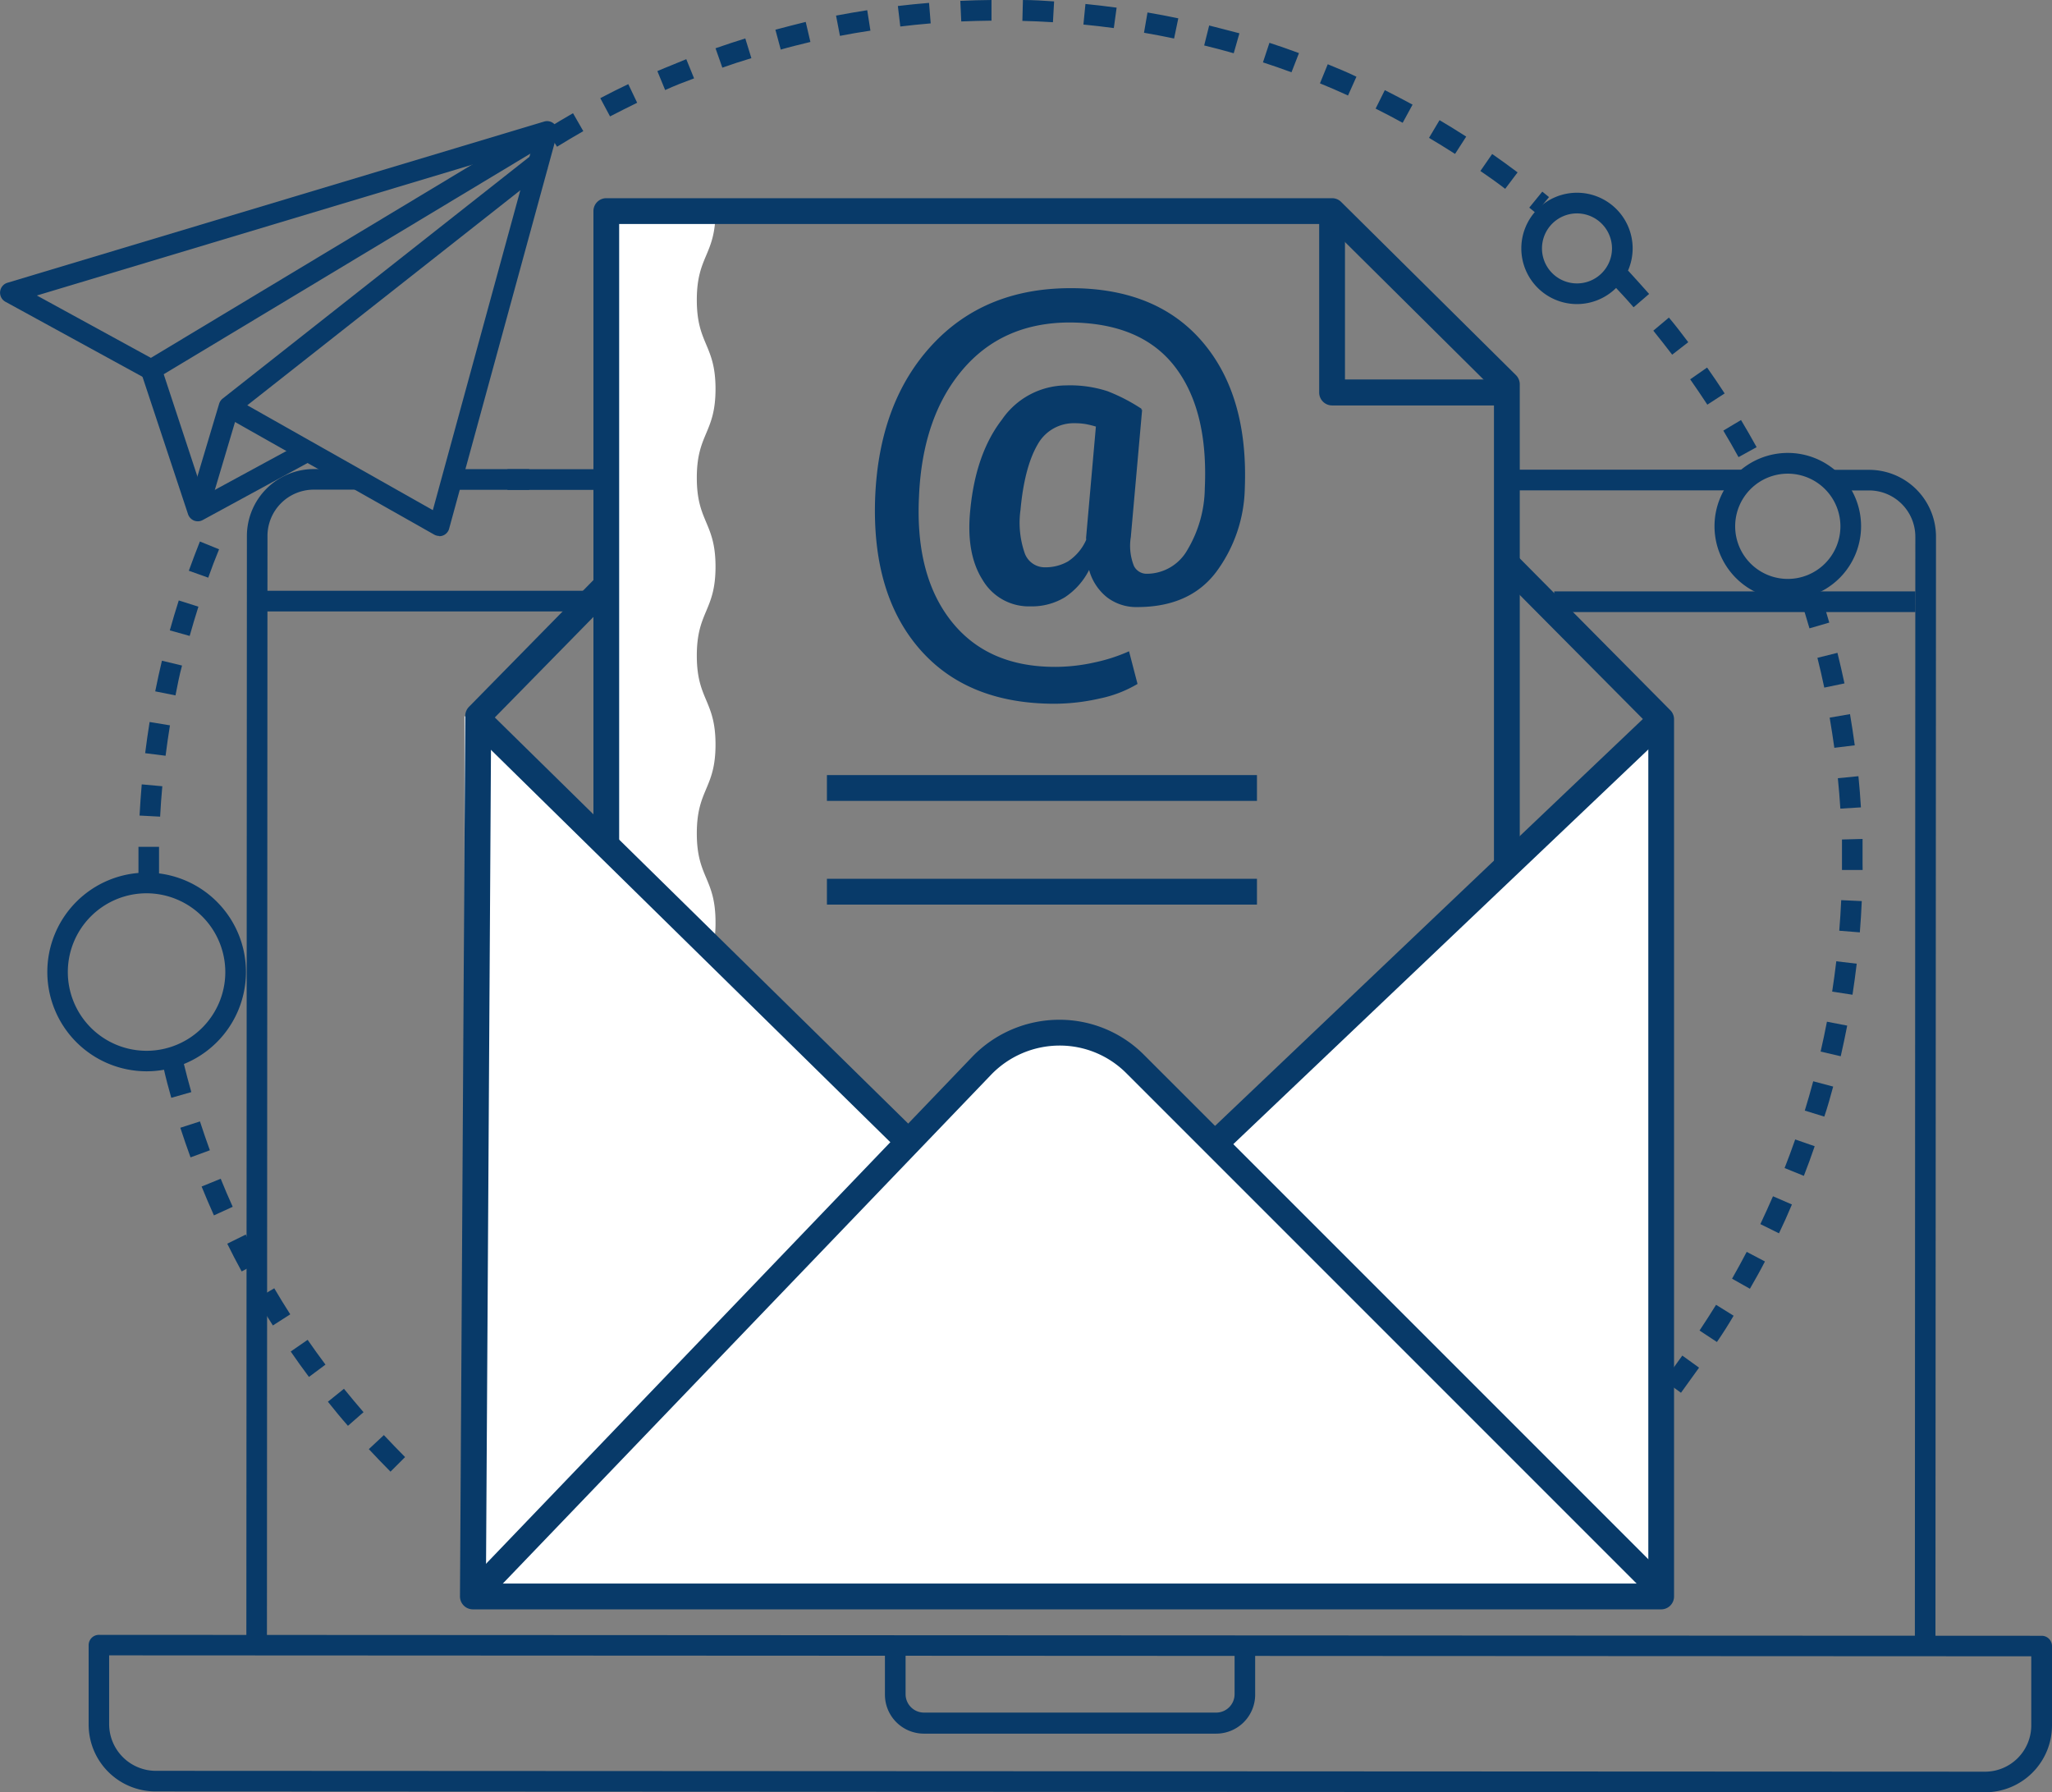
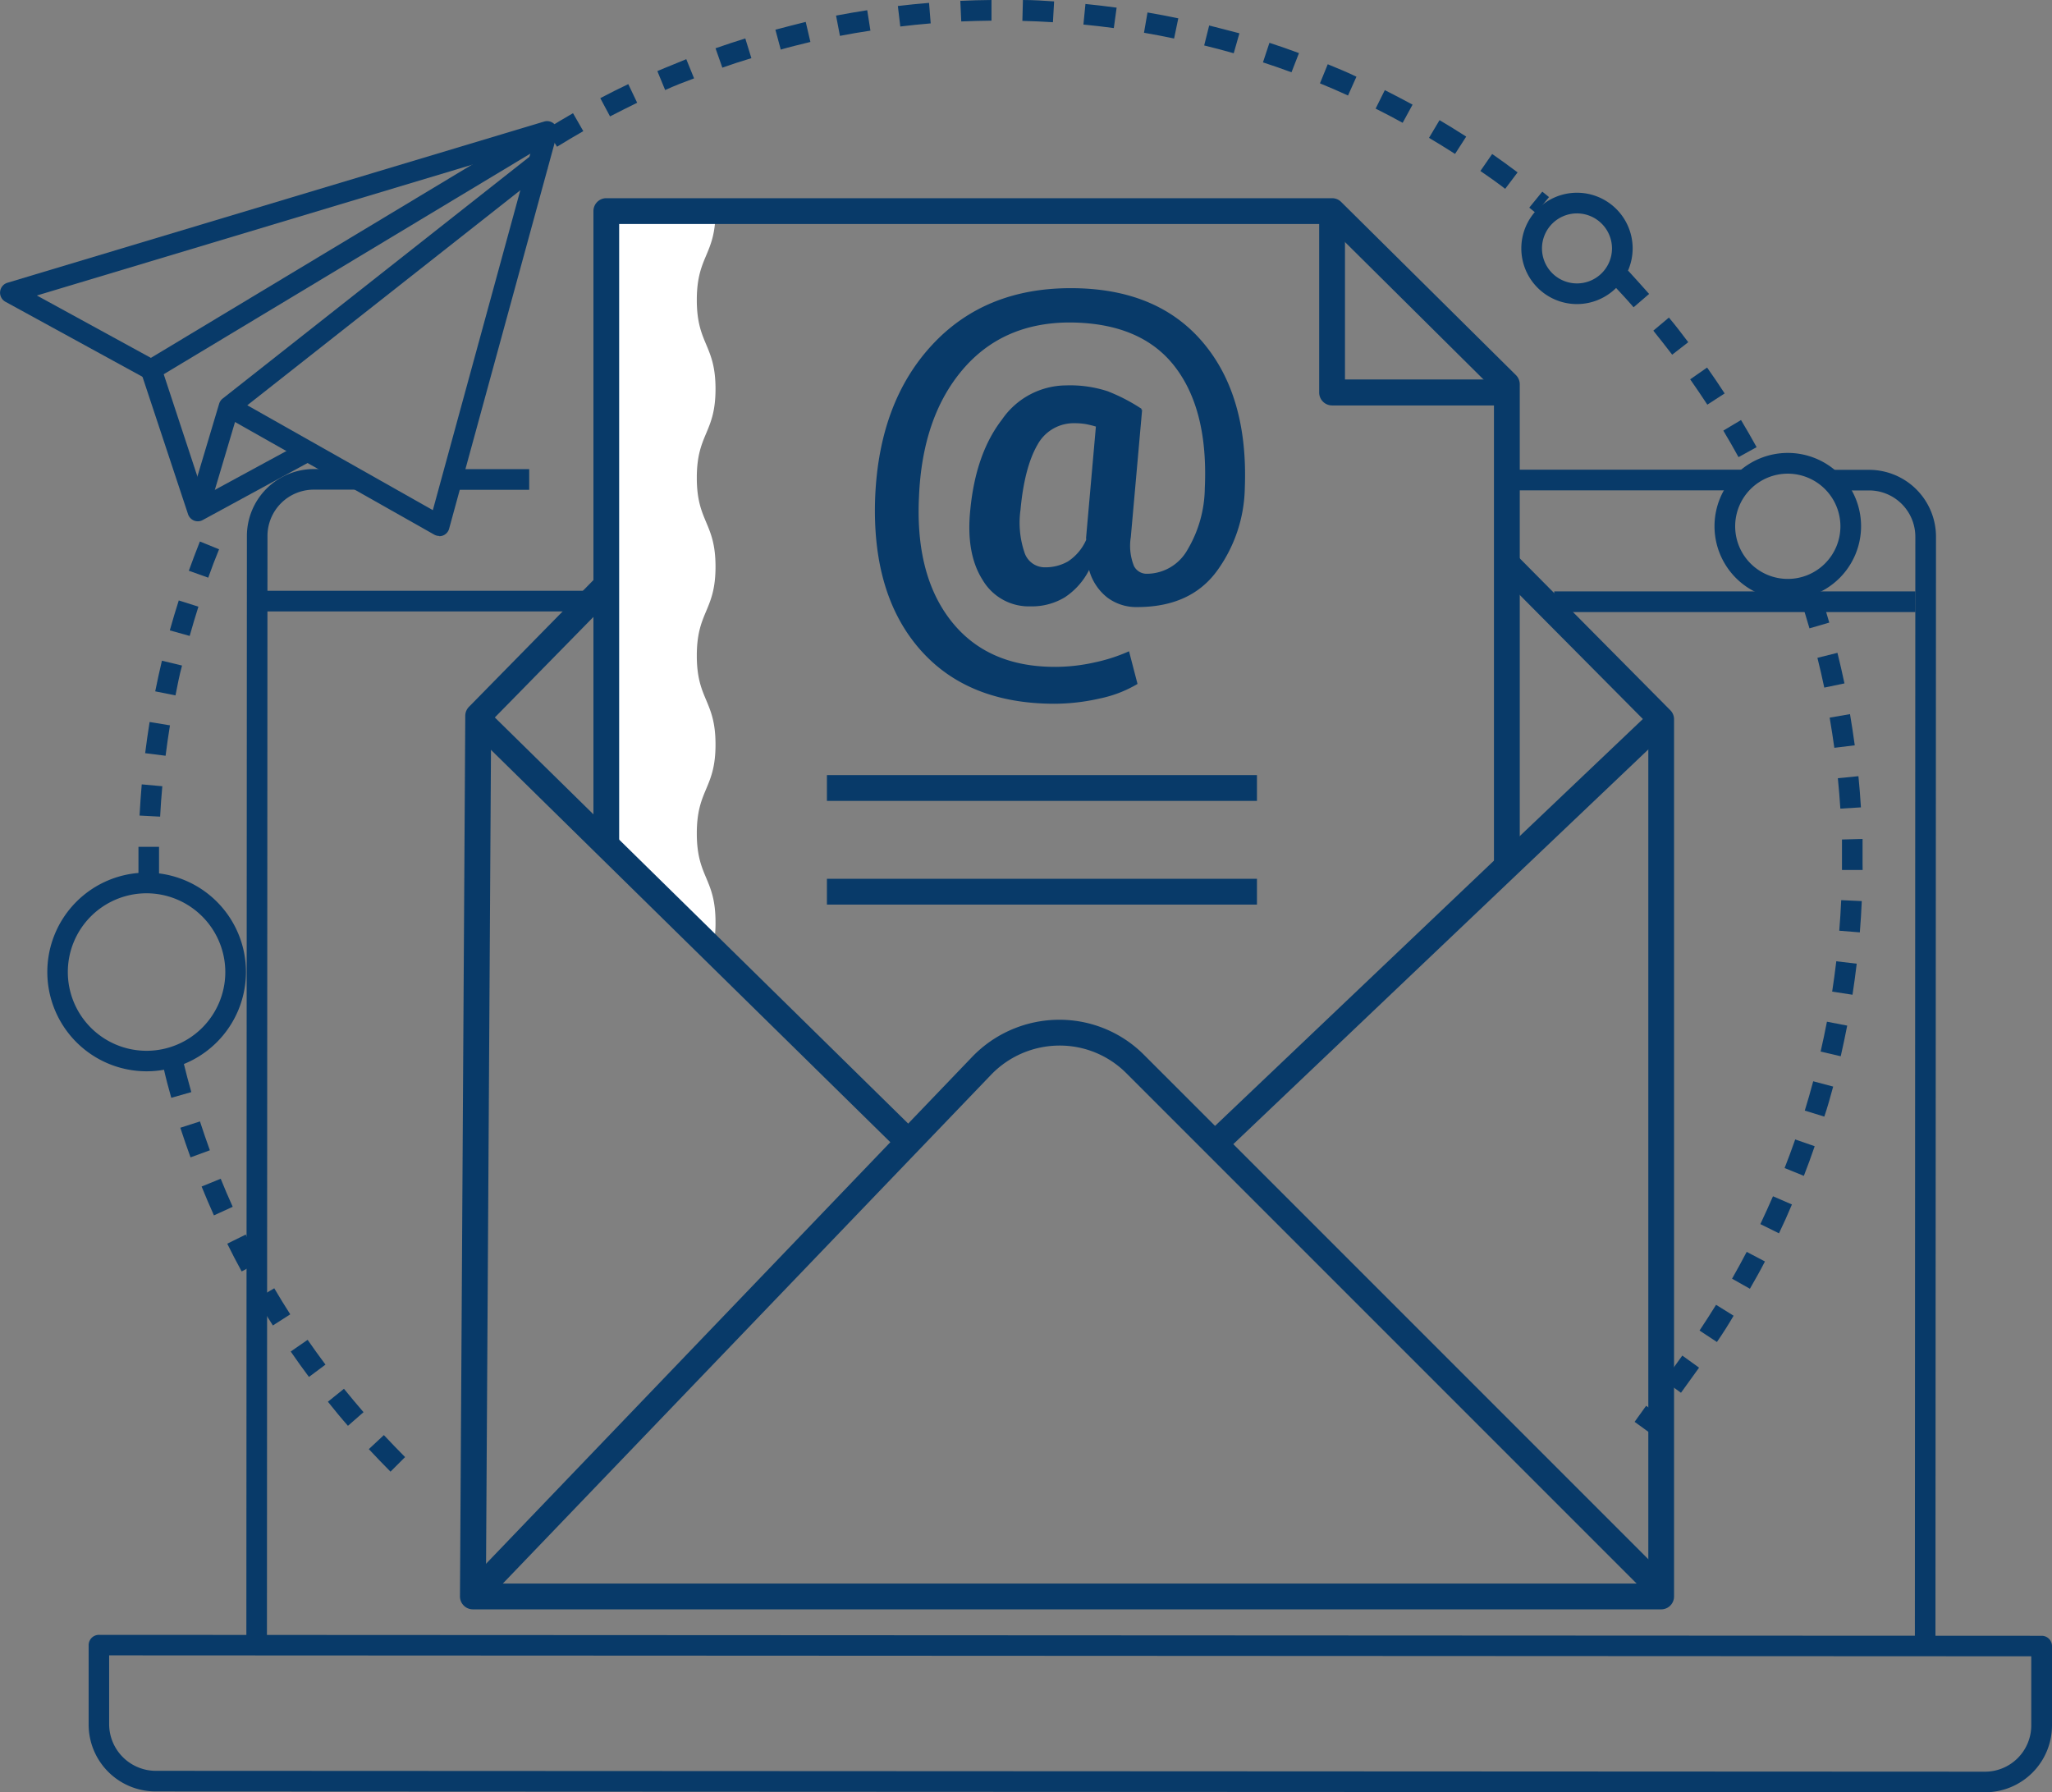
<svg xmlns="http://www.w3.org/2000/svg" viewBox="0 0 263.21 229.87">
  <rect x="0" y="0" width="263.21" height="229.87" fill="#808080" stroke="none" />
  <defs>
    <style>.cls-1{fill:#fff;}.cls-2{fill:#083a69;}</style>
  </defs>
  <g id="レイヤー_2" data-name="レイヤー 2">
    <g id="レイヤー_11" data-name="レイヤー 11">
      <path class="cls-1" d="M91.37,121.8a13.44,13.44,0,0,0,.41-3.51c0-5.7-2.4-5.7-2.4-11.4s2.4-5.7,2.4-11.4-2.4-5.7-2.4-11.4,2.4-5.71,2.4-11.41-2.4-5.7-2.4-11.4,2.4-5.7,2.4-11.4-2.4-5.7-2.4-11.41,2.4-5.7,2.4-11.4H78.49v82Z" />
      <path class="cls-2" d="M254.63,229.87l-234.69-.11a8.58,8.58,0,0,1-8.57-8.58V211a1.32,1.32,0,0,1,1.32-1.32l249.2.12a1.32,1.32,0,0,1,1.32,1.32V221.3A8.58,8.58,0,0,1,254.63,229.87ZM14,212.31v8.87a6,6,0,0,0,5.93,5.94l234.69.11a5.94,5.94,0,0,0,5.93-5.93v-8.87Z" />
      <rect class="cls-2" x="58.63" y="60.17" width="9.25" height="2.65" />
      <path class="cls-2" d="M34.24,211H31.6l.07-142.27a8.59,8.59,0,0,1,8.57-8.57h5.62v2.64H40.24a5.94,5.94,0,0,0-5.93,5.93Z" />
      <path class="cls-2" d="M248.26,211.1h-2.64l.06-142.26a5.94,5.94,0,0,0-5.92-5.94h-4.59V60.26h4.59a8.58,8.58,0,0,1,8.57,8.58Z" />
      <rect class="cls-2" x="193.81" y="60.24" width="30.22" height="2.65" />
-       <rect class="cls-2" x="65.09" y="60.18" width="12.26" height="2.65" />
-       <path class="cls-2" d="M156,222.35l-37.49,0a5,5,0,0,1-5-5V211h2.65v6.29a2.36,2.36,0,0,0,2.36,2.36H156a2.36,2.36,0,0,0,2.36-2.35v-6.29H161v6.29A5,5,0,0,1,156,222.35Z" />
      <rect class="cls-2" x="199.36" y="75.85" width="46.33" height="2.65" />
      <rect class="cls-2" x="32.28" y="75.77" width="42.69" height="2.65" />
      <path class="cls-2" d="M211.81,183.91l-2.14-1.55,1.48-2.06,2.15,1.55Zm3.81-5.28-2.15-1.55,2.32-3.22,2.15,1.55Zm4.61-6.51L218,170.65c.72-1.08,1.43-2.19,2.12-3.3l2.25,1.4C221.71,169.88,221,171,220.23,172.12Zm4.23-6.83L222.17,164c.64-1.12,1.27-2.28,1.88-3.44l2.34,1.23C225.77,163,225.12,164.14,224.46,165.29Zm3.73-7.11L225.8,157c.56-1.18,1.1-2.38,1.62-3.57l2.43,1.05C229.32,155.75,228.76,157,228.19,158.18Zm3.19-7.37-2.47-1c.47-1.2.93-2.43,1.36-3.67l2.5.87C232.33,148.31,231.86,149.58,231.38,150.81Zm2.65-7.59-2.53-.78c.38-1.24.75-2.51,1.08-3.76l2.56.68C234.79,140.65,234.42,142,234,143.22Zm2.08-7.75-2.58-.6c.29-1.27.57-2.56.81-3.83l2.6.5C236.69,132.84,236.41,134.16,236.11,135.47Zm1.51-7.89-2.61-.4c.2-1.3.38-2.61.53-3.89l2.62.31C238,124.91,237.83,126.25,237.62,127.58Zm.94-8-2.64-.21c.11-1.29.19-2.61.25-3.92l2.64.12C238.75,116.93,238.67,118.28,238.56,119.6Zm.36-8-2.65,0c0-.3,0-.61,0-.91,0-1,0-2,0-3l2.64-.07c0,1,0,2,0,3.08Zm-2.86-7.87c-.08-1.3-.19-2.62-.32-3.9l2.64-.26c.13,1.32.24,2.66.32,4Zm-.77-7.8c-.18-1.28-.38-2.58-.6-3.87l2.61-.45c.22,1.32.43,2.65.61,4ZM234,88.19c-.27-1.28-.56-2.56-.88-3.82l2.57-.64c.32,1.29.62,2.61.9,3.92Zm-1.9-7.6c-.36-1.25-.75-2.51-1.15-3.75l2.51-.82c.42,1.26.82,2.55,1.18,3.83Z" />
      <path class="cls-2" d="M223,58.63c-.62-1.14-1.28-2.28-1.95-3.4l2.27-1.36c.69,1.15,1.36,2.32,2,3.48Zm-4-6.73c-.71-1.08-1.45-2.18-2.2-3.25l2.17-1.51c.77,1.09,1.53,2.21,2.25,3.32Zm-4.51-6.41c-.78-1-1.59-2.07-2.42-3.08l2-1.68c.85,1,1.68,2.1,2.48,3.16Zm-4.95-6.08c-.86-1-1.75-1.95-2.64-2.9l1.93-1.81c.91,1,1.82,2,2.7,3Z" />
      <path class="cls-2" d="M197,27.32l-.84-.69,1.67-2.05.86.7Zm-3.93-3.1c-1-.78-2.12-1.56-3.18-2.29l1.51-2.18c1.09.76,2.19,1.55,3.26,2.36Zm-6.43-4.48c-1.09-.7-2.21-1.39-3.34-2.06l1.35-2.27c1.15.68,2.3,1.39,3.42,2.11ZM71.45,18.82l-1.39-2.24c1.13-.71,2.29-1.4,3.44-2.06l1.32,2.3C73.69,17.46,72.56,18.14,71.45,18.82Zm108.47-3.07c-1.14-.63-2.31-1.24-3.47-1.82l1.18-2.37c1.19.6,2.39,1.23,3.56,1.86ZM78.25,14.93,77,12.59c1.18-.62,2.38-1.23,3.59-1.8l1.14,2.39C80.59,13.74,79.41,14.33,78.25,14.93Zm94.66-2.68c-1.18-.54-2.39-1.07-3.6-1.56l1-2.45c1.23.51,2.47,1,3.68,1.6Zm-87.59-.7-1-2.43c1.22-.53,2.47-1,3.71-1.53l1,2.46C87.73,10.53,86.51,11,85.32,11.55Zm80.34-2.28C164.44,8.82,163.2,8.39,162,8l.83-2.51c1.27.41,2.55.86,3.79,1.32Zm-73-.58-.88-2.5c1.27-.44,2.55-.87,3.82-1.26l.78,2.53C95.11,7.84,93.85,8.25,92.62,8.69Zm65.59-1.86c-1.26-.36-2.53-.7-3.79-1l.64-2.56c1.29.32,2.59.67,3.88,1Zm-58.1-.46-.69-2.56c1.28-.35,2.59-.67,3.89-1l.6,2.57C102.64,5.71,101.36,6,100.11,6.37ZM150.6,4.94c-1.28-.27-2.57-.52-3.86-.74l.45-2.6c1.32.22,2.64.48,3.95.75ZM107.74,4.6l-.5-2.6c1.32-.25,2.65-.48,4-.69l.41,2.62C110.32,4.13,109,4.35,107.74,4.6Zm35.13-1c-1.3-.17-2.61-.33-3.9-.45l.26-2.64c1.32.13,2.66.29,4,.47ZM115.48,3.4,115.17.77c1.31-.16,2.66-.29,4-.4L119.38,3C118.08,3.11,116.77,3.24,115.48,3.4Zm19.58-.55c-1.29-.08-2.61-.14-3.92-.17L131.21,0c1.34,0,2.69.09,4,.18Zm-11.76-.1L123.18.11c1.32-.06,2.67-.1,4-.11l0,2.65C125.91,2.66,124.59,2.7,123.3,2.75Z" />
      <path class="cls-2" d="M17.76,112.63c0-.7,0-1.4,0-2.1s0-1.28,0-1.92l2.64,0c0,.62,0,1.25,0,1.87s0,1.37,0,2Zm2.78-7.89-2.64-.14c.07-1.34.17-2.69.28-4l2.64.24C20.7,102.12,20.61,103.43,20.54,104.74Zm.7-7.81-2.62-.33c.16-1.32.36-2.66.57-4l2.61.43C21.59,94.34,21.4,95.64,21.24,96.93Zm1.27-7.74-2.6-.52c.26-1.3.55-2.62.86-3.93l2.58.62C23,86.63,22.76,87.92,22.51,89.19Zm1.82-7.63-2.55-.71c.36-1.27.74-2.57,1.15-3.84l2.52.8C25.05,79.06,24.68,80.32,24.33,81.56Zm2.38-7.47-2.49-.89c.45-1.25.93-2.51,1.42-3.75l2.46,1C27.61,71.64,27.14,72.88,26.71,74.09Z" />
      <path class="cls-2" d="M50.09,188.75c-.94-.95-1.88-1.92-2.78-2.89l1.93-1.8c.89.95,1.81,1.9,2.72,2.82Zm-5.46-5.88c-.88-1-1.74-2.05-2.57-3.09l2.06-1.66c.81,1,1.65,2,2.51,3Zm-5-6.27c-.8-1.06-1.58-2.16-2.34-3.26l2.17-1.5c.74,1.07,1.51,2.14,2.29,3.18ZM35,170c-.72-1.12-1.42-2.27-2.1-3.43l2.28-1.34c.66,1.13,1.35,2.25,2.05,3.34ZM31,163.07c-.64-1.16-1.26-2.36-1.85-3.56l2.37-1.17c.58,1.17,1.19,2.34,1.8,3.48Zm-3.56-7.19c-.54-1.21-1.08-2.46-1.58-3.7l2.45-1c.49,1.21,1,2.42,1.54,3.6Zm-3-7.44c-.46-1.26-.9-2.54-1.31-3.8l2.52-.81c.4,1.22.82,2.47,1.27,3.7Zm-2.47-7.64c-.37-1.28-.71-2.59-1-3.89l2.57-.63c.31,1.27.65,2.55,1,3.79Z" />
      <path class="cls-2" d="M25.38,66.86a1.37,1.37,0,0,1-.49-.09,1.36,1.36,0,0,1-.77-.82l-6-18.1a1.33,1.33,0,0,1,.57-1.55L69.5,15.73,70.86,18,21,48l5.14,15.6L38.48,56.9l1.27,2.32L26,66.7A1.28,1.28,0,0,1,25.38,66.86Z" />
      <path class="cls-2" d="M26.64,65.91l-2.53-.75,4-13.38a1.37,1.37,0,0,1,.45-.66L68.62,19.55l1.64,2.08L30.5,52.94Z" />
      <path class="cls-2" d="M56.35,68.74a1.34,1.34,0,0,1-.65-.17L28.28,53.07l1.3-2.3L55.52,65.43,68.27,18.81,4.73,37.9l15.32,8.38L18.78,48.6.69,38.7a1.33,1.33,0,0,1,.25-2.43L69.8,15.59a1.32,1.32,0,0,1,1.65,1.62L57.62,67.77a1.3,1.3,0,0,1-1.27,1Z" />
      <path class="cls-2" d="M18.81,137.4a12.74,12.74,0,1,1,12.74-12.73A12.75,12.75,0,0,1,18.81,137.4Zm0-22.83a10.1,10.1,0,1,0,10.09,10.1A10.12,10.12,0,0,0,18.82,114.57Z" />
      <path class="cls-2" d="M229.32,76.89a9.4,9.4,0,1,1,9.4-9.39A9.41,9.41,0,0,1,229.32,76.89Zm0-16.14a6.75,6.75,0,1,0,6.75,6.75A6.76,6.76,0,0,0,229.32,60.75Z" />
      <path class="cls-2" d="M202.28,39a7.14,7.14,0,1,1,7.14-7.13A7.15,7.15,0,0,1,202.28,39Zm0-11.63a4.49,4.49,0,1,0,4.49,4.5A4.5,4.5,0,0,0,202.29,27.37Z" />
-       <polygon class="cls-1" points="156.52 146.05 142.95 134.41 129.82 133.15 117.25 145.71 59.58 91.82 59.58 204.43 212.56 204.43 212.56 91.82 156.52 146.05" />
      <path class="cls-2" d="M193.29,52H170.87a1.66,1.66,0,0,1-1.66-1.66V27.07h3.31v21.6h20.77Z" />
      <path class="cls-2" d="M212,205.17l-67.52-67.52a12.06,12.06,0,0,0-8.58-3.55,12.21,12.21,0,0,0-8.76,3.73L62.53,205.15l-2.39-2.29,64.57-67.32a15.52,15.52,0,0,1,11.14-4.75,15.3,15.3,0,0,1,10.91,4.52l67.53,67.53Z" />
      <rect class="cls-2" x="145.77" y="117.49" width="78.1" height="3.31" transform="translate(-31.22 160.17) rotate(-43.56)" />
      <path class="cls-2" d="M213.09,206.41H60.65A1.66,1.66,0,0,1,59,204.75l.68-112.94a1.65,1.65,0,0,1,.47-1.15L77,73.5l2.36,2.32L63,92.5l-.67,110.6H211.43l0-110.18-19.36-19.5,2.35-2.33,19.83,20a1.64,1.64,0,0,1,.48,1.16l0,112.52A1.65,1.65,0,0,1,213.09,206.41Z" />
      <rect class="cls-2" x="106.07" y="99.41" width="55.16" height="3.31" />
      <rect class="cls-2" x="106.07" y="112.71" width="55.16" height="3.31" />
      <rect class="cls-2" x="86.89" y="80.83" width="3.31" height="76.29" transform="translate(-58.38 98.76) rotate(-45.51)" />
      <path class="cls-2" d="M194.94,111.1h-3.31V50L170.19,28.73H79.42v79.06h-3.3V27.07a1.65,1.65,0,0,1,1.65-1.65h93.1a1.64,1.64,0,0,1,1.16.48l22.42,22.21a1.66,1.66,0,0,1,.49,1.17Z" />
      <path class="cls-2" d="M159.67,62.65A18.62,18.62,0,0,1,156,73.36q-3.39,4.5-10.14,4.5A6.17,6.17,0,0,1,142,76.61a6.76,6.76,0,0,1-2.3-3.51,9.13,9.13,0,0,1-3.12,3.51,8.16,8.16,0,0,1-4.38,1.16,6.88,6.88,0,0,1-6.16-3.39q-2.16-3.39-1.58-9,.7-7.23,4.08-11.59a10.05,10.05,0,0,1,8.19-4.36,15.56,15.56,0,0,1,5.32.74,23,23,0,0,1,4.4,2.28l-.09.11h.14l-1.45,16.32a7,7,0,0,0,.4,3.71,1.82,1.82,0,0,0,1.62,1,6,6,0,0,0,5.26-3.1,15.8,15.8,0,0,0,2.21-7.86Q155,52.58,150.68,47t-13.43-5.64q-8.64,0-13.79,6.07t-5.58,16.26q-.5,10.13,4.16,16t13.36,5.84a23.18,23.18,0,0,0,5-.57,21.87,21.87,0,0,0,4.42-1.43l1.09,4.19a15.66,15.66,0,0,1-4.86,1.87,26.36,26.36,0,0,1-5.77.67q-11.28,0-17.39-7.1t-5.63-19.43q.52-12.16,7.28-19.47t17.82-7.3q11,0,16.89,6.9T159.67,62.65ZM130.9,65.39a11.91,11.91,0,0,0,.52,5.5,2.73,2.73,0,0,0,2.64,1.87A5.78,5.78,0,0,0,137,72a6.41,6.41,0,0,0,2.32-2.75v-.18a.81.81,0,0,1,0-.19l1.25-14.17a12.49,12.49,0,0,0-1.31-.32,8.54,8.54,0,0,0-1.37-.11,5.29,5.29,0,0,0-4.81,2.76C132,58.9,131.24,61.67,130.9,65.39Z" />
    </g>
  </g>
</svg>